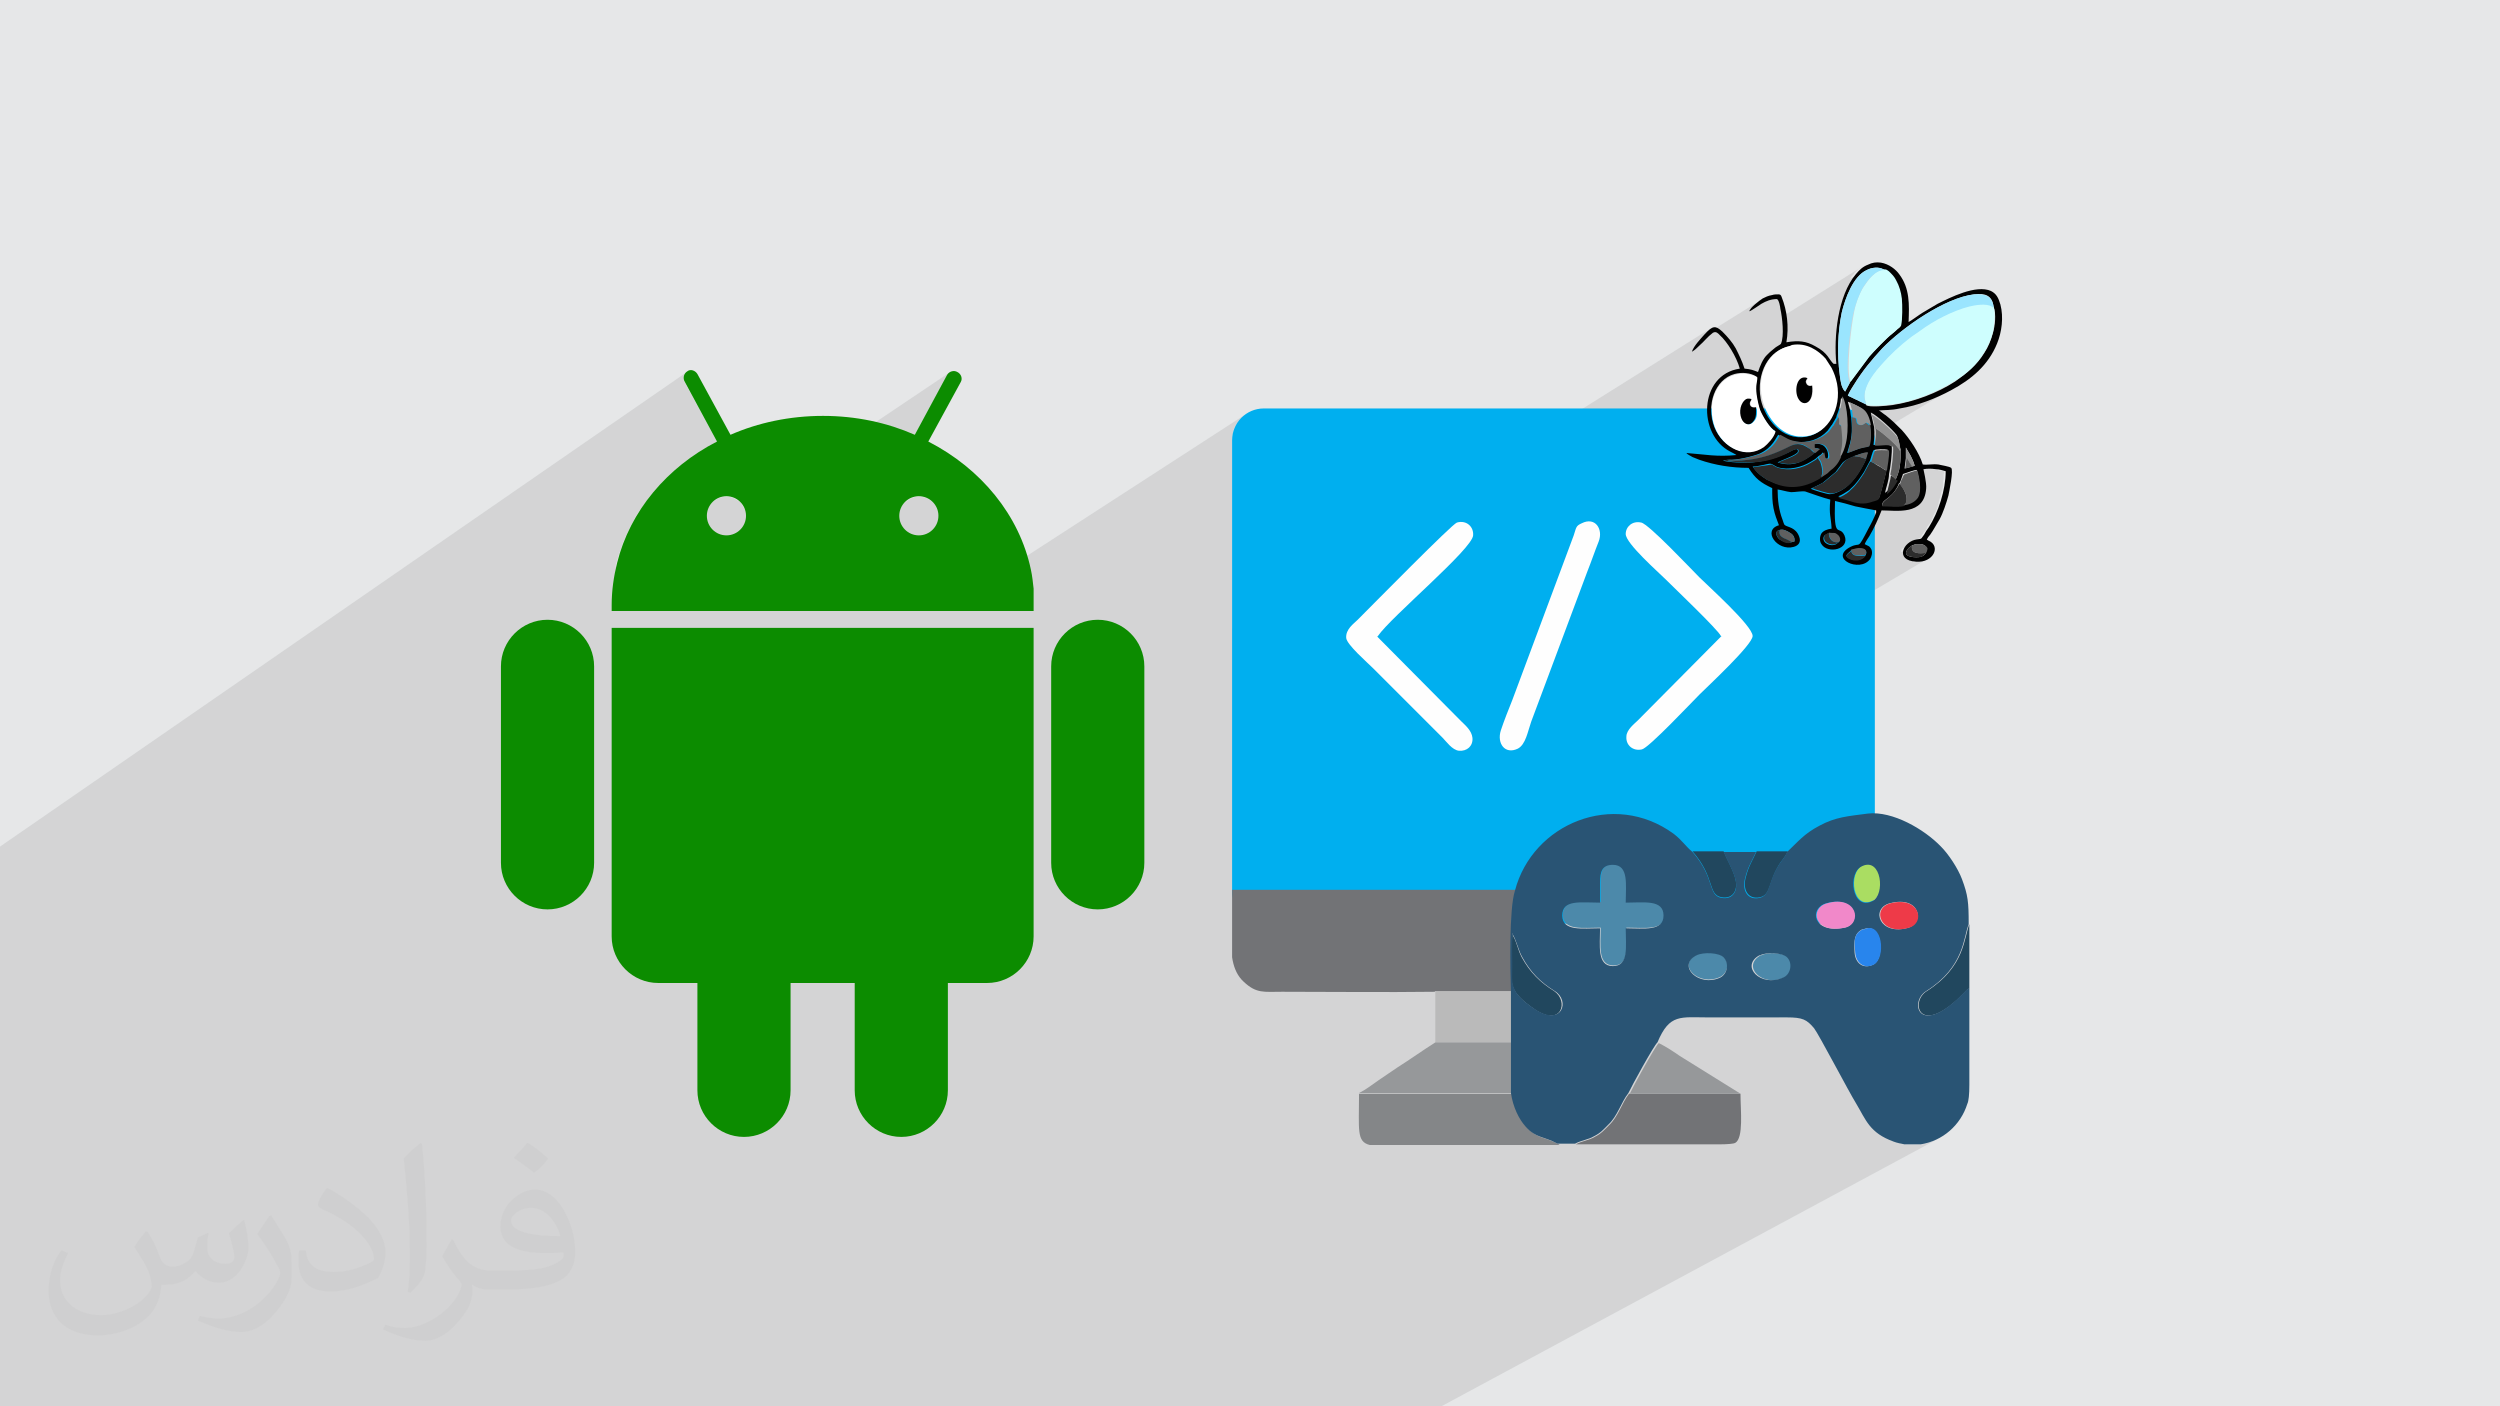
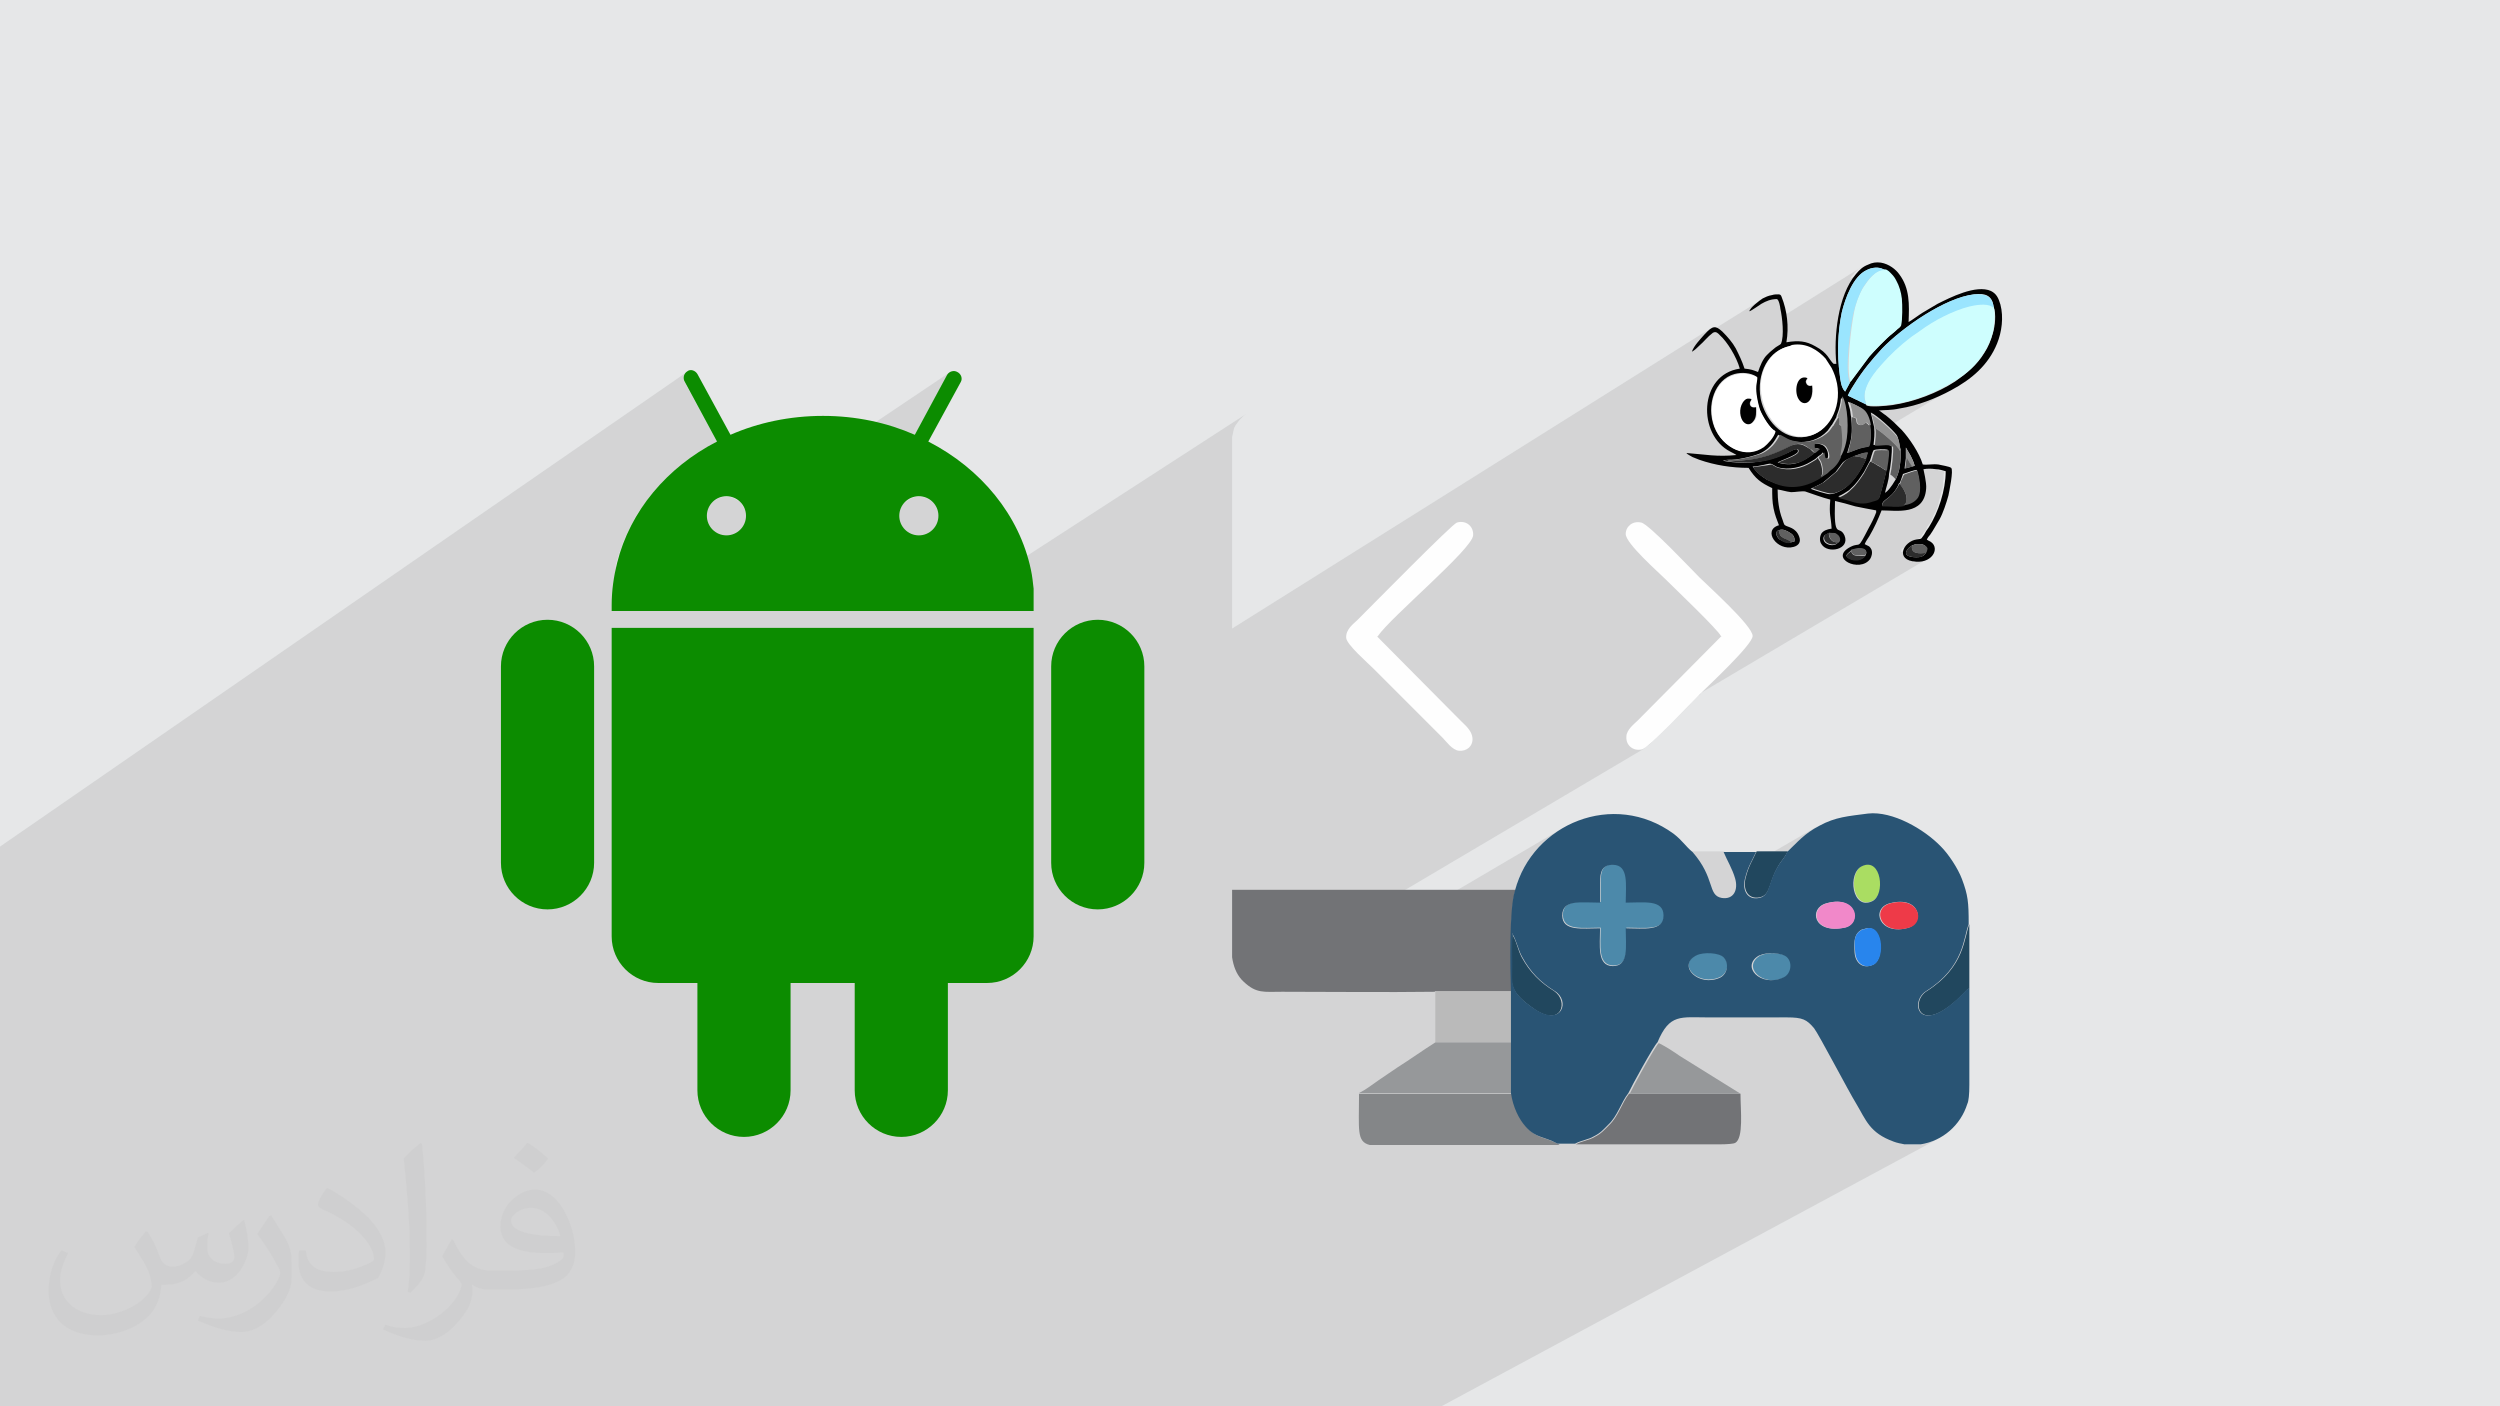
<svg xmlns="http://www.w3.org/2000/svg" xml:space="preserve" width="3.703in" height="2.083in" version="1.1" style="shape-rendering:geometricPrecision; text-rendering:geometricPrecision; image-rendering:optimizeQuality; fill-rule:evenodd; clip-rule:evenodd" viewBox="0 0 3703 2083">
  <defs>
    <style type="text/css">
   
    .fil7 {fill:#FEFEFE}
    .fil12 {fill:#96989A}
    .fil9 {fill:#848688}
    .fil10 {fill:#727376}
    .fil11 {fill:#BABABA}
    .fil4 {fill:#00AFEF}
    .fil17 {fill:#010101}
    .fil5 {fill:#21475E}
    .fil16 {fill:#2885ED}
    .fil13 {fill:#295474}
    .fil22 {fill:#2C2C2C}
    .fil6 {fill:#4C89AA}
    .fil21 {fill:#606060}
    .fil23 {fill:#929292}
    .fil20 {fill:#9AE5FE}
    .fil8 {fill:#AADD62}
    .fil18 {fill:#CEFEFE}
    .fil0 {fill:#E6E7E8}
    .fil15 {fill:#EE3A48}
    .fil14 {fill:#F188C9}
    .fil19 {fill:white}
    .fil3 {fill:#0C8C00;fill-rule:nonzero}
    .fil2 {fill:#373435;fill-opacity:0.031}
    .fil1 {fill:#373435;fill-opacity:0.102}
   
  </style>
  </defs>
  <g id="Layer_x0020_1">
    <polygon class="fil0" points="0,0 3704,0 3704,2083 0,2083 " />
    <polygon class="fil1" points="499,2083 497,2083 497,2083 495,2083 495,2083 495,2083 494,2083 494,2083 490,2083 488,2083 488,2083 487,2083 487,2083 486,2083 485,2083 483,2083 483,2083 483,2083 478,2083 476,2083 476,2083 476,2083 476,2083 475,2083 474,2083 474,2083 472,2083 472,2083 462,2083 460,2083 459,2083 459,2083 449,2083 449,2083 446,2083 443,2083 443,2083 443,2083 443,2083 443,2083 443,2083 443,2083 441,2083 441,2083 441,2083 438,2083 438,2083 436,2083 436,2083 434,2083 432,2083 432,2083 431,2083 431,2083 431,2083 430,2083 430,2083 429,2083 428,2083 428,2083 427,2083 427,2083 427,2083 426,2083 424,2083 421,2083 419,2083 414,2083 413,2083 412,2083 412,2083 412,2083 412,2083 411,2083 410,2083 410,2083 400,2083 400,2083 399,2083 399,2083 398,2083 398,2083 398,2083 396,2083 393,2083 393,2083 390,2083 389,2083 386,2083 384,2083 384,2083 384,2083 383,2083 383,2083 382,2083 382,2083 382,2083 381,2083 381,2083 378,2083 374,2083 374,2083 374,2083 373,2083 372,2083 372,2083 372,2083 372,2083 371,2083 369,2083 369,2083 368,2083 363,2083 363,2083 361,2083 360,2083 359,2083 356,2083 355,2083 352,2083 352,2083 352,2083 350,2083 349,2083 348,2083 348,2083 345,2083 345,2083 345,2083 345,2083 345,2083 345,2083 343,2083 342,2083 340,2083 340,2083 337,2083 337,2083 336,2083 336,2083 334,2083 333,2083 329,2083 327,2083 327,2083 327,2083 327,2083 326,2083 326,2083 323,2083 323,2083 322,2083 317,2083 312,2083 309,2083 308,2083 306,2083 305,2083 305,2083 304,2083 296,2083 296,2083 296,2083 296,2083 295,2083 293,2083 293,2083 293,2083 291,2083 291,2083 289,2083 289,2083 286,2083 282,2083 282,2083 281,2083 279,2083 277,2083 277,2083 276,2083 276,2083 276,2083 274,2083 271,2083 271,2083 271,2083 271,2083 270,2083 261,2083 258,2083 258,2083 257,2083 257,2083 255,2083 253,2083 252,2083 248,2083 247,2083 246,2083 242,2083 237,2083 231,2083 231,2083 231,2083 231,2083 229,2083 227,2083 223,2083 223,2083 223,2083 221,2083 220,2083 220,2083 220,2083 219,2083 218,2083 218,2083 216,2083 216,2083 213,2083 213,2083 212,2083 209,2083 209,2083 208,2083 203,2083 203,2083 202,2083 202,2083 193,2083 193,2083 193,2083 186,2083 181,2083 177,2083 177,2083 175,2083 165,2083 158,2083 143,2083 143,2083 136,2083 135,2083 124,2083 123,2083 123,2083 118,2083 112,2083 110,2083 108,2083 107,2083 107,2083 107,2083 106,2083 106,2083 105,2083 105,2083 97,2083 94,2083 91,2083 87,2083 87,2083 85,2083 85,2083 83,2083 75,2083 65,2083 64,2083 64,2083 59,2083 59,2083 58,2083 54,2083 36,2083 29,2083 15,2083 13,2083 12,2083 11,2083 4,2083 3,2083 3,2083 3,2083 0,2083 0,2083 0,2081 0,2080 0,2079 0,2077 0,2068 0,1976 0,1962 0,1942 0,1889 0,1881 0,1869 0,1809 0,1761 0,1694 0,1680 0,1650 0,1636 0,1630 0,1597 0,1550 0,1535 0,1522 0,1513 0,1507 0,1504 0,1498 0,1497 0,1486 0,1462 0,1456 0,1451 0,1451 0,1378 0,1375 0,1265 0,1254 1016,552 1015,553 1014,555 1013,557 1012,559 1012,561 1013,564 1014,566 1062,654 999,697 998,698 993,703 987,708 982,713 977,719 972,724 967,730 962,736 958,742 954,748 949,754 945,760 941,766 938,773 934,779 931,786 928,792 925,799 922,806 920,813 917,820 915,827 913,834 912,838 912,840 1059,741 1064,738 1070,736 1076,736 1082,736 1087,738 1092,741 1097,744 1100,749 1103,754 1104,755 1406,552 1405,553 1404,555 1355,644 964,905 1096,905 1345,741 1350,738 1355,736 1361,736 1367,736 1373,738 1378,741 1382,744 1386,749 1388,754 1390,759 1391,765 1390,771 1388,776 1386,781 1382,786 1378,789 1201,905 1395,905 1846,613 1842,616 1839,619 1836,622 1833,626 1830,630 1828,634 1827,638 1826,643 1825,647 1825,652 1825,931 2536,485 2533,487 2529,490 2525,495 2523,497 2522,498 2612,442 2609,443 2606,445 2603,448 2600,450 2597,453 2595,456 2593,458 2592,460 2606,451 2607,451 2608,450 2610,449 2612,448 2615,447 2617,446 2620,445 2623,444 2626,443 2629,443 2632,443 2633,443 2634,445 2635,447 2636,449 2636,451 2637,454 2637,455 2638,457 2638,459 2639,462 2639,465 2640,468 2640,469 2758,395 2756,396 2753,398 2751,400 2749,402 2747,404 2746,406 2743,409 2741,412 2739,414 2761,401 2765,399 2768,398 2771,397 2774,396 2778,396 2781,396 2784,396 2787,397 2790,398 2790,399 2791,399 2791,399 2791,399 2791,399 2791,399 2791,399 2791,399 2791,399 2792,399 2793,400 2794,400 2796,401 2797,402 2797,403 2798,403 2799,405 2800,406 2801,407 2802,408 2802,408 2803,409 2804,410 2805,411 2806,412 2806,413 2807,413 2807,415 2808,416 2810,419 2811,422 2812,425 2813,428 2814,432 2815,435 2816,438 2816,442 2817,446 2817,446 2817,451 2817,456 2817,462 2817,468 2817,473 2816,478 2816,480 2852,458 2849,459 2846,461 2844,463 2842,464 2839,466 2836,468 2833,470 2830,472 2827,474 2825,476 2815,482 2815,482 2815,482 2815,483 2814,484 2814,484 2813,484 2813,485 2812,485 2811,486 2810,487 2809,488 2808,489 2807,490 2806,491 2805,492 2803,493 2802,493 2799,496 2795,500 2792,502 2851,466 2856,464 2860,461 2865,458 2870,455 2874,453 2879,451 2884,448 2889,446 2893,444 2898,443 2902,441 2907,440 2911,438 2915,437 2920,437 2924,436 2929,436 2934,436 2939,437 2943,438 2947,441 2949,444 2951,449 2953,455 2954,459 2954,463 2955,468 2955,474 2954,479 2954,484 2953,489 2952,493 2951,497 2950,501 2948,505 2947,509 2945,512 2943,516 2941,519 2939,522 2937,526 2935,529 2933,532 2930,535 2928,538 2926,540 2923,543 2920,546 2917,548 2915,551 2912,553 2909,555 2906,558 2903,560 2899,562 2896,564 2891,567 2842,597 2844,596 2849,595 2854,593 2859,591 2864,589 2868,587 2873,585 2877,583 2882,580 2886,578 2891,575 2897,572 2797,632 2799,633 2804,638 2808,643 2811,646 2812,648 2813,650 2814,652 2814,655 2815,657 2815,660 2816,663 2816,665 2816,665 2816,667 2823,663 2830,676 2831,677 2832,679 2833,681 2834,683 2834,685 2835,687 2836,688 2836,690 2811,706 2810,708 2810,709 2820,703 2821,702 2822,702 2824,701 2826,700 2828,700 2831,699 2833,698 2836,697 2838,697 2839,697 2840,699 2847,696 2849,695 2851,695 2853,695 2855,695 2858,695 2860,695 2862,695 2864,695 2866,696 2868,696 2870,696 2872,697 2874,697 2876,697 2878,698 2880,698 2879,703 2879,709 2878,714 2878,720 2877,725 2875,731 2874,736 2872,742 2871,747 2869,753 2867,758 2864,763 2862,768 2860,773 2857,777 2854,781 2854,783 2853,784 2852,786 2851,787 2850,788 2849,789 2848,791 2847,792 2846,794 2845,796 2844,797 2843,797 2817,813 2816,816 2816,818 2830,809 2831,808 2832,808 2832,808 2833,808 2833,807 2834,807 2835,807 2835,807 2836,806 2837,806 2838,806 2839,806 2840,806 2841,806 2841,806 2842,806 2843,806 2843,806 2844,806 2846,806 2848,807 2849,807 2851,808 2852,809 2853,809 2854,811 2855,812 2855,813 2855,813 2855,813 2855,814 2855,815 2855,815 2854,816 2854,816 2854,817 2853,818 2853,819 2849,823 2833,832 2834,833 2843,832 2851,830 2520,1026 2518,1029 2515,1031 2511,1035 2506,1040 2501,1046 2495,1052 2488,1059 2481,1066 2474,1073 2467,1080 2461,1086 2454,1092 2448,1098 2443,1103 2438,1106 2435,1109 1997,1368 2074,1368 2314,1227 2307,1231 2299,1237 2292,1242 2286,1248 2280,1255 2274,1261 2268,1268 2263,1276 2258,1284 2254,1292 2250,1300 2247,1309 2245,1318 2244,1321 2243,1324 2242,1327 2242,1331 2241,1335 2241,1339 2240,1344 2240,1348 2239,1353 2239,1358 2239,1364 2239,1365 2380,1282 2385,1281 2390,1281 2394,1281 2398,1282 2401,1284 2403,1286 2405,1289 2406,1292 2407,1295 2408,1299 2409,1303 2409,1308 2409,1312 2409,1317 2409,1318 2507,1261 2554,1261 2556,1266 2558,1271 2561,1276 2563,1280 2564,1283 2602,1262 2628,1261 2692,1224 2688,1227 2685,1229 2681,1231 2678,1234 2675,1236 2672,1238 2670,1241 2667,1243 2664,1246 2662,1248 2659,1250 2657,1253 2654,1256 2651,1258 2648,1261 2647,1263 2645,1265 2644,1267 2643,1269 2641,1271 2640,1273 2638,1275 2637,1278 2634,1283 2631,1288 2629,1292 2627,1297 2625,1301 2624,1305 2623,1309 2621,1312 2620,1315 2619,1318 2618,1321 2616,1323 2614,1325 2612,1327 2541,1368 2609,1368 2759,1282 2764,1281 2769,1280 2773,1281 2777,1283 2780,1287 2782,1290 2784,1295 2785,1300 2786,1305 2786,1310 2786,1316 2785,1321 2783,1325 2781,1329 2778,1332 2775,1335 2746,1351 2747,1353 2748,1357 2747,1360 2746,1364 2745,1365 2748,1364 2752,1362 2744,1367 2744,1367 2742,1370 2795,1340 2800,1338 2808,1336 2815,1336 2821,1336 2827,1337 2831,1339 2835,1342 2838,1345 2840,1348 2841,1352 2842,1356 2841,1360 2840,1363 2839,1366 2836,1369 2833,1372 2786,1398 2786,1399 2786,1405 2786,1410 2784,1415 2783,1420 2781,1424 2778,1427 2775,1429 2635,1507 2641,1507 2648,1507 2656,1507 2663,1507 2667,1508 2917,1369 2916,1373 2914,1377 2913,1382 2912,1387 2911,1393 2909,1399 2907,1406 2904,1412 2901,1419 2897,1426 2893,1433 2887,1440 2881,1447 2873,1454 2864,1461 2854,1468 2850,1471 2847,1475 2844,1480 2843,1485 2842,1490 2843,1494 2845,1498 2848,1501 2848,1501 2917,1463 2916,1464 2915,1465 2914,1465 2914,1466 2913,1466 2913,1467 2912,1468 2911,1469 2899,1481 2888,1490 2878,1497 2722,1583 2723,1584 2728,1593 2733,1602 2737,1610 2741,1618 2745,1624 2748,1629 2750,1633 2753,1638 2756,1642 2758,1647 2760,1651 2763,1655 2765,1659 2768,1663 2771,1666 2774,1670 2777,1673 2780,1676 2784,1679 2789,1682 2794,1685 2800,1688 2806,1690 2808,1691 2810,1692 2812,1692 2814,1693 2816,1694 2818,1694 2820,1694 2822,1695 2846,1695 2852,1694 2857,1692 2863,1690 2868,1688 2874,1685 2135,2083 2125,2083 2103,2083 2080,2083 1926,2083 1858,2083 1840,2083 1813,2083 1796,2083 1793,2083 1742,2083 1739,2083 1679,2083 1646,2083 1637,2083 1636,2083 1635,2083 1615,2083 1613,2083 1603,2083 1584,2083 1562,2083 1559,2083 1525,2083 1512,2083 1508,2083 1503,2083 1498,2083 1476,2083 1475,2083 1475,2083 1472,2083 1467,2083 1466,2083 1448,2083 1435,2083 1425,2083 1424,2083 1419,2083 1390,2083 1389,2083 1380,2083 1350,2083 1345,2083 1337,2083 1293,2083 1288,2083 1287,2083 1255,2083 1250,2083 1246,2083 1243,2083 1230,2083 1215,2083 1215,2083 1207,2083 1204,2083 1200,2083 1197,2083 1197,2083 1195,2083 1187,2083 1176,2083 1173,2083 1170,2083 1142,2083 1130,2083 1116,2083 1109,2083 1087,2083 1082,2083 1065,2083 1060,2083 1043,2083 1034,2083 1034,2083 1011,2083 1005,2083 937,2083 858,2083 855,2083 787,2083 778,2083 769,2083 740,2083 738,2083 728,2083 727,2083 725,2083 724,2083 724,2083 716,2083 716,2083 705,2083 698,2083 695,2083 692,2083 692,2083 690,2083 690,2083 690,2083 685,2083 684,2083 681,2083 680,2083 678,2083 671,2083 666,2083 666,2083 653,2083 652,2083 627,2083 624,2083 623,2083 619,2083 618,2083 612,2083 611,2083 601,2083 599,2083 595,2083 595,2083 595,2083 593,2083 590,2083 589,2083 578,2083 575,2083 573,2083 572,2083 571,2083 570,2083 570,2083 569,2083 568,2083 567,2083 559,2083 557,2083 556,2083 556,2083 552,2083 552,2083 549,2083 549,2083 548,2083 547,2083 546,2083 546,2083 545,2083 545,2083 544,2083 543,2083 543,2083 542,2083 541,2083 541,2083 538,2083 537,2083 535,2083 534,2083 532,2083 531,2083 530,2083 529,2083 529,2083 529,2083 529,2083 529,2083 525,2083 523,2083 519,2083 518,2083 512,2083 512,2083 510,2083 507,2083 507,2083 499,2083 499,2083 499,2083 " />
    <path class="fil2" d="M219 1825c7,11 12,21 16,32 3,7 5,19 21,19 5,0 11,-1 17,-5 7,-3 12,-9 14,-17l6 -21 15 -7 1 1c-2,8 -2,15 -2,21 0,18 15,24 27,24 7,0 13,-3 13,-10 0,-8 -4,-22 -8,-35 7,-7 14,-14 22,-20l1 1c4,15 6,30 6,40 0,10 -4,20 -8,27 -7,14 -20,25 -36,25 -12,0 -25,-6 -34,-17l-1 0c-9,11 -22,20 -43,20l-7 0c-1,14 -4,24 -9,33 -13,25 -50,42 -85,42 -49,0 -73,-28 -73,-66 0,-23 7,-45 19,-60l10 4c-7,14 -12,27 -12,40 0,35 29,52 61,52 30,0 68,-20 75,-42 -2,-25 -12,-36 -26,-59 4,-7 10,-15 17,-23l1 0 0 0zm563 -132c10,6 20,14 30,23 -6,8 -12,15 -21,21 -10,-8 -20,-15 -30,-22 7,-8 14,-15 20,-22zm5 96c-17,0 -30,11 -30,19 0,17 33,23 73,23 -5,-20 -22,-42 -43,-42zm-37 93c22,0 41,-1 55,-4 16,-4 30,-12 30,-18 0,-2 0,-3 -1,-5 -9,1 -19,1 -29,1 -29,0 -52,-7 -60,-23 -2,-4 -4,-10 -4,-15 0,-16 7,-32 19,-42 10,-9 21,-14 33,-14 20,0 37,17 48,42 6,14 11,30 11,51 0,14 -4,25 -12,34 -16,15 -45,21 -90,21l-20 0 0 0 -5 0c-11,0 -19,-2 -25,-7l-1 0c0,2 1,5 1,7 0,10 -3,23 -10,33 -20,30 -42,43 -60,43 -19,0 -42,-7 -63,-17l4 -7c7,3 16,5 29,5 34,0 78,-33 84,-64 -1,-3 -3,-6 -7,-10 -10,-12 -16,-22 -22,-32 5,-10 10,-18 14,-25l2 0c14,29 28,46 57,46l4 0 0 0 21 0 0 0zm-146 31c2,-14 3,-29 3,-43l0 -21c0,-39 -5,-96 -9,-133 7,-8 17,-17 25,-23l2 1c5,47 7,101 7,151 0,13 -1,26 -2,35 -1,12 -8,21 -22,35l-3 -1 0 0zm-151 -62c1,18 10,33 41,33 20,0 36,-5 55,-14 3,-2 5,-3 5,-5 0,-12 -9,-27 -24,-41 -14,-13 -34,-25 -51,-32 -6,-3 -8,-5 -8,-8 0,-5 7,-17 13,-24l2 0c20,11 43,27 60,44 15,16 25,33 25,51 0,13 -4,26 -11,38 -22,11 -46,20 -70,20 -29,0 -48,-13 -48,-45 0,-3 0,-9 1,-16l10 0 0 0zm-52 -52l18 29c7,11 13,22 13,41l0 24c0,19 -12,39 -32,60 -15,14 -29,20 -42,20 -19,0 -40,-6 -65,-17l3 -7c8,2 17,4 28,4 35,0 72,-26 88,-58 2,-4 3,-7 3,-9 0,-4 -2,-8 -4,-11 -9,-17 -19,-33 -30,-47 6,-9 12,-18 18,-27l2 0 0 0z" />
    <g id="_2694821247632">
      <g>
        <path class="fil3" d="M811 918c-38,0 -69,31 -69,69l0 0 0 118 0 55 0 118 0 0c0,38 31,69 69,69 38,0 69,-31 69,-69l0 0 0 -118 0 -55 0 -118 0 0c0,-38 -31,-69 -69,-69z" />
        <path class="fil3" d="M1695 987c0,-38 -31,-69 -69,-69 -38,0 -69,31 -69,69l0 0 0 118 0 55 0 118 0 0c0,38 31,69 69,69 38,0 69,-31 69,-69l0 -118 0 -55 0 -118z" />
        <path class="fil3" d="M909 930l-3 0 0 457c0,38 31,69 69,69l58 0 0 41 0 118 0 0c0,38 31,69 69,69 38,0 69,-31 69,-69l0 -118 0 -41 95 0 0 41 0 118c0,38 31,69 69,69 38,0 69,-31 69,-69l0 -118 0 -41 58 0c38,0 69,-31 69,-69l0 -457 -1 0 -622 0z" />
        <path class="fil3" d="M1531 905l0 -33c-1,-9 -2,-19 -4,-28 -17,-81 -74,-150 -152,-190l48 -88c3,-5 1,-12 -5,-15 -5,-3 -12,-1 -15,4l-48 89c-41,-18 -87,-28 -136,-28 -49,0 -96,10 -137,28l-49 -90c-3,-5 -10,-8 -15,-4 -5,3 -7,10 -4,15l48 89c-74,38 -129,103 -148,180 -5,20 -8,41 -8,62 0,3 0,6 0,9l626 0 0 0zm-170 -170l0 0c16,0 29,13 29,29 0,16 -13,29 -29,29 -16,0 -29,-13 -29,-29 0,-16 13,-29 29,-29zm-285 0l0 0c16,0 29,13 29,29 0,16 -13,29 -29,29 -16,0 -29,-13 -29,-29 0,-16 13,-29 29,-29z" />
      </g>
      <g>
-         <rect class="fil4" x="1825" y="605" width="952" height="763" rx="47" ry="47" />
        <path class="fil5" d="M2917 1463l0 -94c-8,19 -6,63 -63,99 -26,16 -11,72 57,1 4,-4 1,-2 6,-5z" />
        <path class="fil5" d="M2240 1383c-1,15 -1,32 -1,47 0,28 -5,38 34,65 40,27 51,-12 29,-27 -21,-13 -36,-28 -48,-50 -6,-11 -8,-26 -15,-35z" />
        <path class="fil5" d="M2648 1261l-46 0c-6,13 -12,22 -16,38 -5,17 2,34 21,30 17,-4 12,-24 30,-51 5,-7 8,-10 11,-17z" />
-         <path class="fil5" d="M2554 1261l-47 0c34,39 22,64 43,68 18,3 25,-12 20,-29 -4,-14 -12,-27 -17,-39z" />
        <path class="fil6" d="M2371 1306l0 30c-29,0 -56,-5 -56,19 0,24 30,19 56,19 0,26 -5,56 19,56 24,0 19,-29 19,-56 28,0 57,5 56,-19 0,-24 -29,-19 -56,-19 0,-26 5,-56 -19,-56 -16,0 -19,10 -19,26z" />
        <path class="fil6" d="M2608 1415c-29,16 2,48 35,33 10,-4 15,-21 6,-30 -7,-7 -31,-8 -40,-3z" />
        <path class="fil6" d="M2513 1414c-30,15 3,48 35,33 10,-5 15,-20 5,-30 -7,-7 -31,-9 -40,-3z" />
        <path class="fil7" d="M2550 942l-124 125c-5,5 -17,14 -17,24 -1,13 10,22 23,19 10,-2 74,-70 85,-81 12,-12 79,-74 79,-87 0,-15 -66,-74 -79,-87 -11,-11 -75,-79 -86,-81 -13,-3 -23,6 -23,17 0,14 49,57 59,67 14,14 77,74 82,84z" />
        <path class="fil7" d="M2041 942c19,-28 140,-129 141,-149 1,-13 -10,-23 -24,-19 -7,2 -123,120 -147,144 -6,6 -18,14 -17,27 1,10 31,36 40,45l103 103c5,5 14,18 24,19 12,1 21,-7 20,-19 -1,-11 -11,-19 -17,-25l-124 -125z" />
-         <path class="fil7" d="M2343 775c-9,4 -8,6 -12,18l-91 244c-6,15 -12,30 -17,45 -6,19 6,36 25,27 12,-6 15,-26 20,-40l83 -222c6,-15 11,-30 17,-45 7,-18 -5,-37 -25,-27z" />
        <path class="fil8" d="M2759 1282c-22,10 -15,67 15,52 20,-9 14,-66 -15,-52z" />
        <path class="fil9" d="M2309 1695c-20,-11 -32,-8 -47,-25 -10,-11 -19,-29 -22,-50l-227 0c0,54 -4,71 16,76l95 0c62,0 124,0 186,0z" />
        <path class="fil10" d="M2547 1695c13,0 21,-1 23,-2 13,-7 8,-49 8,-73l-165 0c-11,14 -16,34 -30,47 -7,7 -11,12 -21,17 -8,5 -19,6 -28,11l212 0z" />
        <polygon class="fil11" points="2126,1544 2239,1544 2239,1468 2126,1468 " />
        <path class="fil10" d="M2126 1468l113 0c-1,-33 -3,-123 6,-150l-420 0 0 100c2,13 6,24 14,33 3,3 1,1 3,3 19,18 30,15 57,15 75,0 151,1 226,0z" />
        <path class="fil12" d="M2012 1619l227 0 0 -75 -113 0c-19,12 -37,25 -56,37 -10,7 -18,12 -28,19 -10,7 -19,14 -29,19z" />
        <path class="fil12" d="M2413 1620l165 0 -90 -56c-10,-7 -21,-14 -31,-19 -5,4 -39,66 -43,75z" />
        <path class="fil13" d="M2240 1383c6,9 9,25 15,35 12,22 27,37 48,50 23,14 11,53 -29,27 -39,-26 -34,-37 -34,-65 0,-15 -1,-32 1,-47zm677 81l0 143c0,14 -1,24 -3,28 -10,32 -37,55 -69,60l-24 0c-5,-1 -11,-2 -16,-4 -36,-13 -41,-32 -56,-57 -10,-16 -55,-102 -62,-111 -11,-13 -17,-16 -40,-16 -38,0 -77,0 -115,0 -43,0 -59,-6 -77,37 -5,4 -39,66 -43,75 -11,14 -16,34 -30,47 -7,7 -11,12 -21,17 -8,5 -19,6 -28,11l-26 0c-20,-11 -32,-8 -47,-25 -10,-11 -19,-29 -22,-50l0 -75 0 -75c-1,-33 -3,-123 6,-150 26,-99 146,-149 235,-84 13,10 18,19 28,27 34,39 22,64 43,68 18,3 25,-12 20,-29 -4,-14 -12,-27 -17,-39l48 0c-6,13 -12,22 -16,38 -5,17 2,34 21,30 17,-4 12,-24 30,-51 5,-7 8,-10 11,-17 16,-15 25,-27 48,-39 24,-13 42,-14 72,-18 36,-4 83,23 108,49 11,11 25,32 31,48 9,24 10,34 10,67 -8,19 -6,63 -63,99 -26,16 -11,72 57,1 4,-4 1,-2 6,-5zm-404 -49c10,-5 33,-4 40,3 9,10 5,25 -5,30 -32,15 -65,-18 -35,-33zm94 0c9,-5 33,-4 40,3 9,9 5,26 -6,30 -33,15 -64,-17 -35,-33zm152 -38c29,-14 34,44 15,52 -15,7 -26,-3 -27,-18 -1,-18 -1,-28 12,-35zm40 -39c45,-12 52,28 28,36 -43,13 -57,-28 -28,-36zm-94 0c45,-13 53,31 27,36 -47,10 -53,-29 -27,-36zm-335 -31c0,-16 3,-26 19,-26 24,0 19,30 19,56 27,0 56,-5 56,19 0,24 -29,19 -56,19 0,27 5,56 -19,56 -24,0 -19,-31 -19,-56 -26,0 -56,5 -56,-19 0,-24 27,-19 56,-19l0 -30zm388 -24c29,-14 35,43 15,52 -30,14 -37,-42 -15,-52z" />
        <path class="fil14" d="M2706 1338c-26,7 -20,46 27,36 26,-6 18,-49 -27,-36z" />
        <path class="fil15" d="M2800 1338c-29,8 -14,49 28,36 24,-7 16,-47 -28,-36z" />
        <path class="fil16" d="M2760 1376c-14,7 -14,16 -12,35 1,14 12,25 27,18 19,-9 14,-67 -15,-52z" />
      </g>
      <g>
        <path class="fil17" d="M2763 823c-11,12 -28,4 -28,0 0,-2 4,-5 5,-6l2 -2c6,-1 8,-3 16,-2 6,1 8,5 5,10l0 0zm90 -4l-4 4c-2,1 -4,2 -5,2 -5,1 -25,1 -20,-9 2,-4 5,-6 8,-8 1,0 3,-1 5,-2 3,0 5,0 7,0 5,0 8,2 10,6 0,3 -1,5 -2,7l0 0zm-145 -29c6,0 9,-2 13,3 3,3 6,9 1,11 -5,7 -23,3 -21,-8 1,-4 4,-4 7,-6zm-72 -5c5,-2 12,2 15,4 4,2 8,6 7,13l-4 1c-5,3 -14,-2 -18,-4 -4,-3 -9,-12 0,-14l0 0zm185 -37c-3,3 -27,1 -33,1 -1,-10 12,-8 23,-29 1,-2 1,-4 3,-5 1,-2 2,-5 3,-8 2,-4 0,-5 5,-6 3,-1 14,-5 17,-5 3,10 7,30 1,40 -4,6 -11,10 -19,11l0 0zm-27 -51c0,0 -7,29 -10,38 -1,4 -3,4 -10,6 -15,5 -23,2 -38,-2l-11 -3c-2,-1 -1,0 -2,-1 4,-1 13,-7 16,-9 1,-1 2,-2 3,-3 8,-7 13,-15 19,-24l9 -17c0,0 4,-14 5,-15 3,-2 17,-2 21,-1 1,9 -3,27 -3,30l0 0zm-30 -17c-8,17 -21,39 -40,48 -4,2 -9,4 -14,4 -4,0 -24,-6 -28,-8l2 -1c6,-3 9,-4 16,-8l19 -16 9 -12c4,-6 12,-8 18,-11 5,-2 15,-6 20,-5l-3 10 0 0zm68 11c-3,1 -7,2 -11,3l2 -16 0 -15 7 12c2,4 5,10 6,15l-4 1 0 0zm-107 -14c-1,2 -5,10 -12,17 -3,2 -5,5 -8,7l-9 6c-1,1 -9,5 -11,6 -21,10 -43,9 -64,-1 -2,-1 -5,-2 -6,-3 -1,-1 -1,-1 -3,-2 -6,-4 -12,-10 -16,-16 4,0 10,-1 14,-2 2,0 11,-3 13,-2 2,0 7,4 10,5 16,5 36,0 49,-8 2,-1 3,-2 5,-3 3,-2 3,-2 5,-4 1,-1 2,-2 4,-3 2,-1 2,-2 4,-4 2,6 0,11 7,9 2,-5 0,-13 -4,-17 -3,-4 -12,-6 -17,-4l0 5c4,2 6,0 8,2l-7 6c-2,2 -8,6 -11,8 -3,2 -8,4 -12,6 -11,4 -21,3 -31,0 2,-2 29,-11 30,-16 1,-8 -10,-1 -14,1 -17,8 -34,13 -54,15 -7,1 -38,0 -43,-3l7 -1c13,1 37,-5 47,-9 20,-9 25,-25 28,-28l11 6c4,2 8,3 13,4 19,3 37,-3 49,-16l5 -7c0,0 0,-1 1,-1l7 -12c0,-4 5,-9 7,-29 9,14 11,51 5,70 -1,4 -5,16 -8,19l0 0zm90 -12c1,6 0,19 -1,25 -1,8 -3,13 -6,20l-5 8c-3,4 -6,9 -11,12 2,-9 6,-19 6,-28 2,-8 5,-33 4,-41 -6,-5 -19,-1 -27,-2 1,-9 2,-16 1,-26 -2,-8 -3,-14 -5,-22 9,4 32,25 38,33 3,4 4,12 5,19l0 0zm-46 -37c1,1 0,0 0,1 2,8 2,25 -1,32 -5,1 -11,2 -16,4 -6,2 -10,4 -16,6 7,-22 8,-28 6,-53 -1,-3 -1,-8 -2,-12 -1,-4 -2,-7 -3,-11 5,2 19,8 21,11 4,5 9,14 10,22l0 0zm-117 -116c22,-4 39,8 50,20l9 14c4,8 6,14 8,23 7,37 -13,73 -44,78 -36,6 -61,-27 -67,-56 -7,-38 12,-73 43,-78l0 0zm-23 126c-2,9 -12,19 -17,23 -26,19 -61,2 -73,-29 -12,-32 1,-70 30,-78 11,-3 24,-2 33,4 0,7 -2,11 -1,26 1,7 3,16 5,22 4,10 15,29 23,32l0 0zm135 -39l-27 -13c2,-5 6,-12 9,-16 13,-21 26,-37 42,-54 30,-31 93,-75 136,-80 16,-2 27,1 29,19 4,10 2,28 -1,38 -3,11 -7,21 -13,30 -11,18 -26,30 -43,42 -26,17 -60,30 -93,35 -7,1 -35,4 -39,0l0 0zm-24 -32l-7 13c-6,-6 -7,-17 -8,-25 -4,-30 -3,-63 3,-92 5,-21 17,-54 37,-63 8,-4 18,-5 25,-1 1,1 1,0 1,1 4,1 7,5 10,7 3,3 5,6 7,10 4,7 7,16 8,26 1,9 1,31 -1,40 -1,2 -2,3 -4,4 -3,3 -6,5 -9,8 -7,5 -29,28 -34,34l-29 39 0 0zm-24 -28c-7,-6 -8,-16 -27,-26 -14,-8 -25,-9 -43,-6 4,-23 1,-47 -7,-67 -1,-3 -2,-4 -5,-4 -3,0 -6,0 -9,1 -6,1 -10,3 -14,5 -6,4 -18,13 -20,19 2,0 7,-4 9,-5 3,-2 6,-4 9,-6 7,-4 14,-7 23,-7 3,1 5,12 5,14 3,13 6,41 1,52 -1,2 -7,4 -11,8 -4,3 -7,6 -10,9 -6,6 -10,16 -13,25 -8,-3 -10,-4 -20,-5 -4,-12 -8,-20 -13,-30 -5,-9 -12,-17 -20,-25 -10,-9 -14,-9 -26,4 -6,7 -16,17 -19,26 4,-2 8,-6 11,-9 7,-6 12,-13 20,-19 5,-3 8,1 11,4 10,9 24,31 29,49 -61,9 -63,98 -14,123 2,1 8,4 9,5 -29,3 -47,-1 -74,-3 1,2 6,4 9,6 3,1 7,3 10,4 23,8 48,12 73,12 10,16 18,22 35,30 0,11 0,20 2,30 2,10 5,17 8,25 -25,7 -3,39 22,32 7,-2 11,-7 8,-15 -5,-14 -17,-14 -21,-17 -2,-1 -3,-7 -4,-9 -5,-13 -7,-28 -7,-44 7,1 12,3 20,4 6,0 17,-2 21,-1 12,4 25,9 37,12 -2,24 1,24 2,43 -7,1 -12,3 -15,7 -3,5 -3,12 0,16 9,15 43,8 34,-13 -8,-17 -16,9 -14,-51 9,2 20,5 30,8 5,1 10,2 15,3 5,1 11,2 16,3 0,0 0,0 0,1 0,1 0,1 0,2 -3,8 -7,16 -11,23 -18,35 -11,20 -27,28 -33,17 14,39 29,18 2,-3 4,-9 2,-14 -3,-6 -5,-5 -10,-8 1,-3 5,-9 7,-12 7,-12 13,-25 18,-38 22,0 63,8 66,-32 1,-9 -4,-28 -4,-29 6,-1 12,-1 18,0 6,0 11,2 15,3 0,28 -11,61 -25,83 -3,4 -5,7 -7,11 -5,6 -2,6 -11,7 -20,3 -33,31 -1,33 26,2 37,-23 19,-31 -1,0 -1,-1 -2,-1l-1 -1c0,0 0,0 0,0 1,-2 3,-5 5,-7 5,-7 9,-15 14,-23 5,-9 10,-24 13,-35 1,-5 8,-38 4,-41 -2,-2 -15,-4 -19,-5 -8,-1 -16,1 -23,0 -5,-17 -20,-39 -31,-51 -9,-9 -14,-14 -24,-22 -2,-1 -9,-7 -10,-7 10,-1 17,0 31,-3 26,-4 54,-15 76,-27 30,-16 55,-37 68,-69 7,-17 10,-39 5,-58 -3,-10 -6,-16 -14,-20 -22,-10 -61,10 -79,19 -7,4 -15,9 -22,13 -5,3 -17,12 -21,14 1,-26 2,-50 -14,-71 -5,-7 -15,-15 -27,-17 -7,-1 -13,0 -19,3 -8,3 -13,8 -18,14 -27,32 -33,93 -29,133l0 0z" />
        <path class="fil18" d="M2764 599c5,4 32,1 39,0 32,-4 66,-18 93,-35 18,-11 32,-24 43,-42 5,-8 10,-18 13,-30 2,-10 4,-29 1,-38 -2,1 0,1 -3,-1 -8,-5 -25,-2 -33,0 -24,6 -53,21 -73,36l-13 9c-17,12 -32,27 -45,42 -36,40 -21,55 -22,58z" />
        <path class="fil19" d="M2685 571c3,26 -13,31 -20,20 -7,-11 -3,-37 13,-31 -1,3 -4,4 -1,9 2,3 5,3 9,2l0 0zm-32 -59c-32,6 -51,40 -43,78 6,29 31,62 67,56 31,-5 51,-41 44,-78 -2,-9 -4,-15 -8,-23l-9 -14c-11,-12 -28,-24 -50,-20l0 0z" />
        <path class="fil18" d="M2740 567l29 -39c5,-6 27,-29 34,-34 3,-2 6,-5 9,-8 2,-2 3,-2 4,-4 2,-9 2,-30 1,-40 -1,-9 -4,-19 -8,-26 -2,-4 -4,-7 -7,-10 -2,-2 -6,-7 -10,-7 -14,0 -25,16 -31,25 -7,10 -13,27 -15,40 -4,20 -12,84 -5,102l0 0z" />
        <path class="fil19" d="M2602 603c1,8 1,16 -4,21 -6,7 -12,5 -16,-1 -5,-8 -5,-22 3,-30 3,-3 5,-3 10,-2 -1,3 -2,2 -2,5 -1,5 2,9 10,7l0 0zm28 36c-8,-4 -19,-22 -23,-32 -2,-6 -4,-15 -5,-22 -2,-15 1,-19 1,-26 -8,-5 -22,-7 -33,-4 -30,8 -42,46 -30,78 12,31 47,48 73,29 5,-4 15,-14 17,-23l0 0z" />
        <path class="fil20" d="M2764 599c1,-3 -14,-18 22,-58 13,-15 29,-30 45,-42l13 -9c20,-15 49,-30 73,-36 8,-2 25,-5 33,0 3,2 1,2 3,1 -2,-17 -13,-20 -29,-19 -43,5 -106,49 -136,80 -16,18 -29,33 -42,54 -2,4 -7,11 -9,16l27 13 0 0z" />
        <path class="fil20" d="M2740 567c-8,-18 1,-82 5,-102 3,-14 9,-30 15,-40 6,-9 17,-25 31,-25 -1,-1 0,0 -1,-1 -7,-4 -18,-3 -25,1 -20,9 -32,42 -37,63 -6,29 -7,62 -3,92 1,8 2,19 8,25l7 -13 0 0z" />
        <path class="fil21" d="M2560 681c1,1 0,0 2,1 2,1 17,0 19,0 26,-2 42,-7 65,-18 10,-5 18,-11 31,-2 1,1 2,2 3,2 1,1 2,2 3,2 2,1 3,4 6,5l7 -6c-3,-1 -5,0 -8,-2l0 -5c6,-2 14,0 17,4 3,4 6,13 4,17 -7,2 -5,-3 -7,-9 -1,1 -2,2 -4,4 -1,1 -3,2 -4,3 0,2 0,1 1,3 1,1 1,2 2,3 3,7 5,19 0,24 1,1 0,0 1,0l9 -6c3,-3 5,-5 8,-7 8,-7 11,-15 12,-17 0,-1 0,1 0,-1 0,0 0,-1 0,-1 4,-21 3,-22 1,-44 -6,-3 -2,0 -3,-10 0,-2 0,-1 -1,-2 -1,-2 0,0 -1,-1l-7 12c0,0 0,1 -1,1l-5 7c-12,13 -31,19 -49,16 -5,-1 -9,-2 -13,-4l-11 -6c-3,3 -8,19 -28,28 -11,4 -35,10 -47,9l0 0z" />
        <path class="fil22" d="M2697 708c-2,0 0,1 -1,0 5,-5 3,-16 0,-24 -1,-1 -1,-2 -2,-3 -1,-2 -1,-1 -1,-3 -2,1 -1,2 -5,4 -2,1 -3,2 -5,3 -14,9 -33,13 -49,8 -4,-1 -9,-5 -10,-5 -1,0 -10,2 -13,2 -4,1 -10,1 -14,2 3,6 10,12 16,16 1,1 2,1 3,2 1,1 4,2 6,3 21,11 43,11 64,1 2,-1 10,-5 11,-6l0 0z" />
        <path class="fil22" d="M2794 697c-3,-1 -9,-6 -12,-7 -3,-2 -9,-6 -12,-6l-9 17c-6,9 -11,17 -19,24 -1,1 -2,2 -3,3 -2,2 -11,8 -16,9 1,1 -1,0 2,1l11 3c15,5 24,7 38,2 7,-2 8,-2 10,-6 3,-9 10,-38 10,-38l0 0z" />
        <path class="fil22" d="M2765 680c-3,-1 -6,-2 -9,-3 -2,0 -3,-1 -5,-1 -2,0 -4,0 -3,-1 -6,2 -14,5 -18,11l-9 12 -19 16c-7,4 -9,5 -16,8l-2 1c4,2 24,8 28,8 5,0 10,-2 14,-4 19,-9 31,-31 39,-48l0 0z" />
        <path class="fil22" d="M2560 681l-7 1c5,2 36,4 43,3 20,-1 37,-6 54,-15 4,-2 15,-9 14,-1 -1,6 -27,14 -30,16 11,3 20,3 31,0 4,-1 9,-4 12,-6 2,-1 8,-5 11,-8 -2,-1 -4,-3 -6,-5 -1,-1 -2,-2 -3,-2 -1,-1 -2,-1 -3,-2 -13,-8 -21,-3 -31,2 -23,11 -40,16 -65,18 -2,0 -17,1 -19,0 -1,0 -1,0 -2,-1l0 0z" />
        <path class="fil21" d="M2770 629c-1,2 1,0 -1,1 -2,0 -1,-2 -6,-4 -2,2 -5,5 -10,3 -4,-2 -3,-5 -4,-9 -2,-1 -3,-2 -6,-2 1,25 0,31 -6,53 6,-2 10,-4 16,-6 6,-2 11,-2 16,-4 3,-7 3,-24 1,-32 0,-1 0,-1 0,-1z" />
        <path class="fil21" d="M2814 716c0,3 5,6 8,14 3,6 3,15 -2,18l2 0c8,-1 15,-5 19,-11 6,-10 2,-30 -1,-40 -4,0 -14,4 -17,5 -4,1 -3,2 -5,6 -1,2 -3,5 -3,8l0 0z" />
        <path class="fil21" d="M2800 703c2,1 3,2 4,3l4 4c0,0 0,0 0,0 0,0 0,0 0,0 3,-7 5,-12 6,-20 1,-6 2,-19 1,-25 -1,2 0,1 -1,2 -1,-6 -30,-30 -36,-33 1,10 0,16 -1,26 8,1 21,-3 27,2 1,8 -2,33 -4,41l0 0z" />
        <path class="fil23" d="M2722 617c1,1 0,0 1,1 1,2 0,1 1,2 1,10 -2,7 3,10 2,22 3,23 -1,44 0,0 0,1 0,1 0,1 0,0 0,1 3,-2 7,-14 8,-19 5,-19 3,-57 -5,-70 -2,20 -6,25 -7,29l0 0z" />
        <path class="fil22" d="M2822 748l-2 0c5,-2 5,-12 2,-18 -3,-8 -8,-12 -8,-14 -1,1 -2,3 -3,5 -12,20 -24,19 -23,29 6,0 30,2 33,-1l0 0z" />
        <path class="fil23" d="M2778 635c6,2 35,27 36,33 2,-1 0,0 1,-2 -1,-7 -2,-14 -5,-19 -6,-8 -29,-29 -38,-33 3,8 4,13 5,22z" />
        <path class="fil17" d="M2602 603c-8,2 -11,-2 -10,-7 1,-3 2,-2 2,-5 -5,-1 -7,-1 -10,2 -8,8 -8,22 -3,30 4,6 11,8 16,1 5,-6 4,-13 4,-21l0 0z" />
        <path class="fil17" d="M2685 571c-4,1 -7,1 -9,-2 -3,-5 0,-6 1,-9 -16,-6 -20,20 -13,31 7,12 23,7 20,-20l0 0z" />
        <path class="fil23" d="M2744 618c2,0 4,0 6,2 1,4 0,7 4,9 4,2 7,-1 10,-3 5,1 5,4 6,4 2,-1 0,1 1,-1 -1,-8 -5,-18 -10,-22 -3,-3 -16,-9 -21,-11 1,4 2,7 3,11 1,4 1,9 2,12l0 0z" />
        <path class="fil21" d="M2771 684c3,0 9,5 12,6 3,2 8,6 12,7 0,-3 4,-21 3,-30 -4,0 -19,-1 -21,1 -1,1 -5,15 -5,15l0 0z" />
        <path class="fil21" d="M2832 808c-2,13 11,12 21,11 1,-2 2,-4 2,-7 -2,-4 -5,-5 -10,-6 -2,0 -5,0 -7,0 -2,0 -4,1 -5,2l0 0z" />
        <path class="fil21" d="M2636 785c-1,7 1,9 6,12 2,1 11,5 12,6l4 -1c1,-6 -3,-11 -7,-13 -3,-2 -10,-6 -15,-4l0 0z" />
        <path class="fil22" d="M2853 819c-10,1 -23,2 -21,-11 -3,2 -7,5 -8,8 -5,10 15,10 20,9 2,0 4,-1 5,-2l4 -4 0 0z" />
        <path class="fil21" d="M2742 815c1,10 12,8 21,7 3,-5 1,-9 -5,-10 -8,-1 -10,1 -16,2l0 0z" />
        <path class="fil21" d="M2723 803c5,-2 2,-9 -1,-11 -4,-4 -8,-2 -13,-3 0,8 5,16 14,14z" />
        <path class="fil22" d="M2763 823c-9,1 -20,2 -21,-7l-2 2c-1,1 -5,3 -5,6 0,4 18,12 28,0z" />
-         <path class="fil22" d="M2809 711c0,0 0,0 0,0 0,0 0,0 0,0l-4 -4c-1,-1 -3,-2 -4,-3 -1,8 -5,19 -6,28 4,-3 8,-7 11,-12l5 -8z" />
        <path class="fil22" d="M2723 803c-9,2 -15,-6 -14,-14 -3,2 -6,2 -7,6 -2,11 16,15 21,8z" />
        <path class="fil23" d="M2823 678c4,4 7,10 7,11 2,2 0,0 2,2l4 -1c-1,-4 -4,-11 -6,-15l-7 -12 0 15z" />
        <path class="fil22" d="M2654 803c-1,-1 -9,-5 -12,-6 -5,-3 -7,-5 -6,-12 -9,2 -4,10 0,14 3,3 12,8 18,4z" />
        <path class="fil21" d="M2747 675c-1,2 1,1 3,1 1,0 3,1 5,1 3,1 6,2 9,3l3 -10c-5,-1 -15,4 -20,5l0 0z" />
        <path class="fil21" d="M2833 691c-3,-1 0,0 -2,-2 -1,-1 -4,-7 -7,-11l-2 16c4,-1 8,-2 11,-3l0 0z" />
      </g>
    </g>
  </g>
</svg>